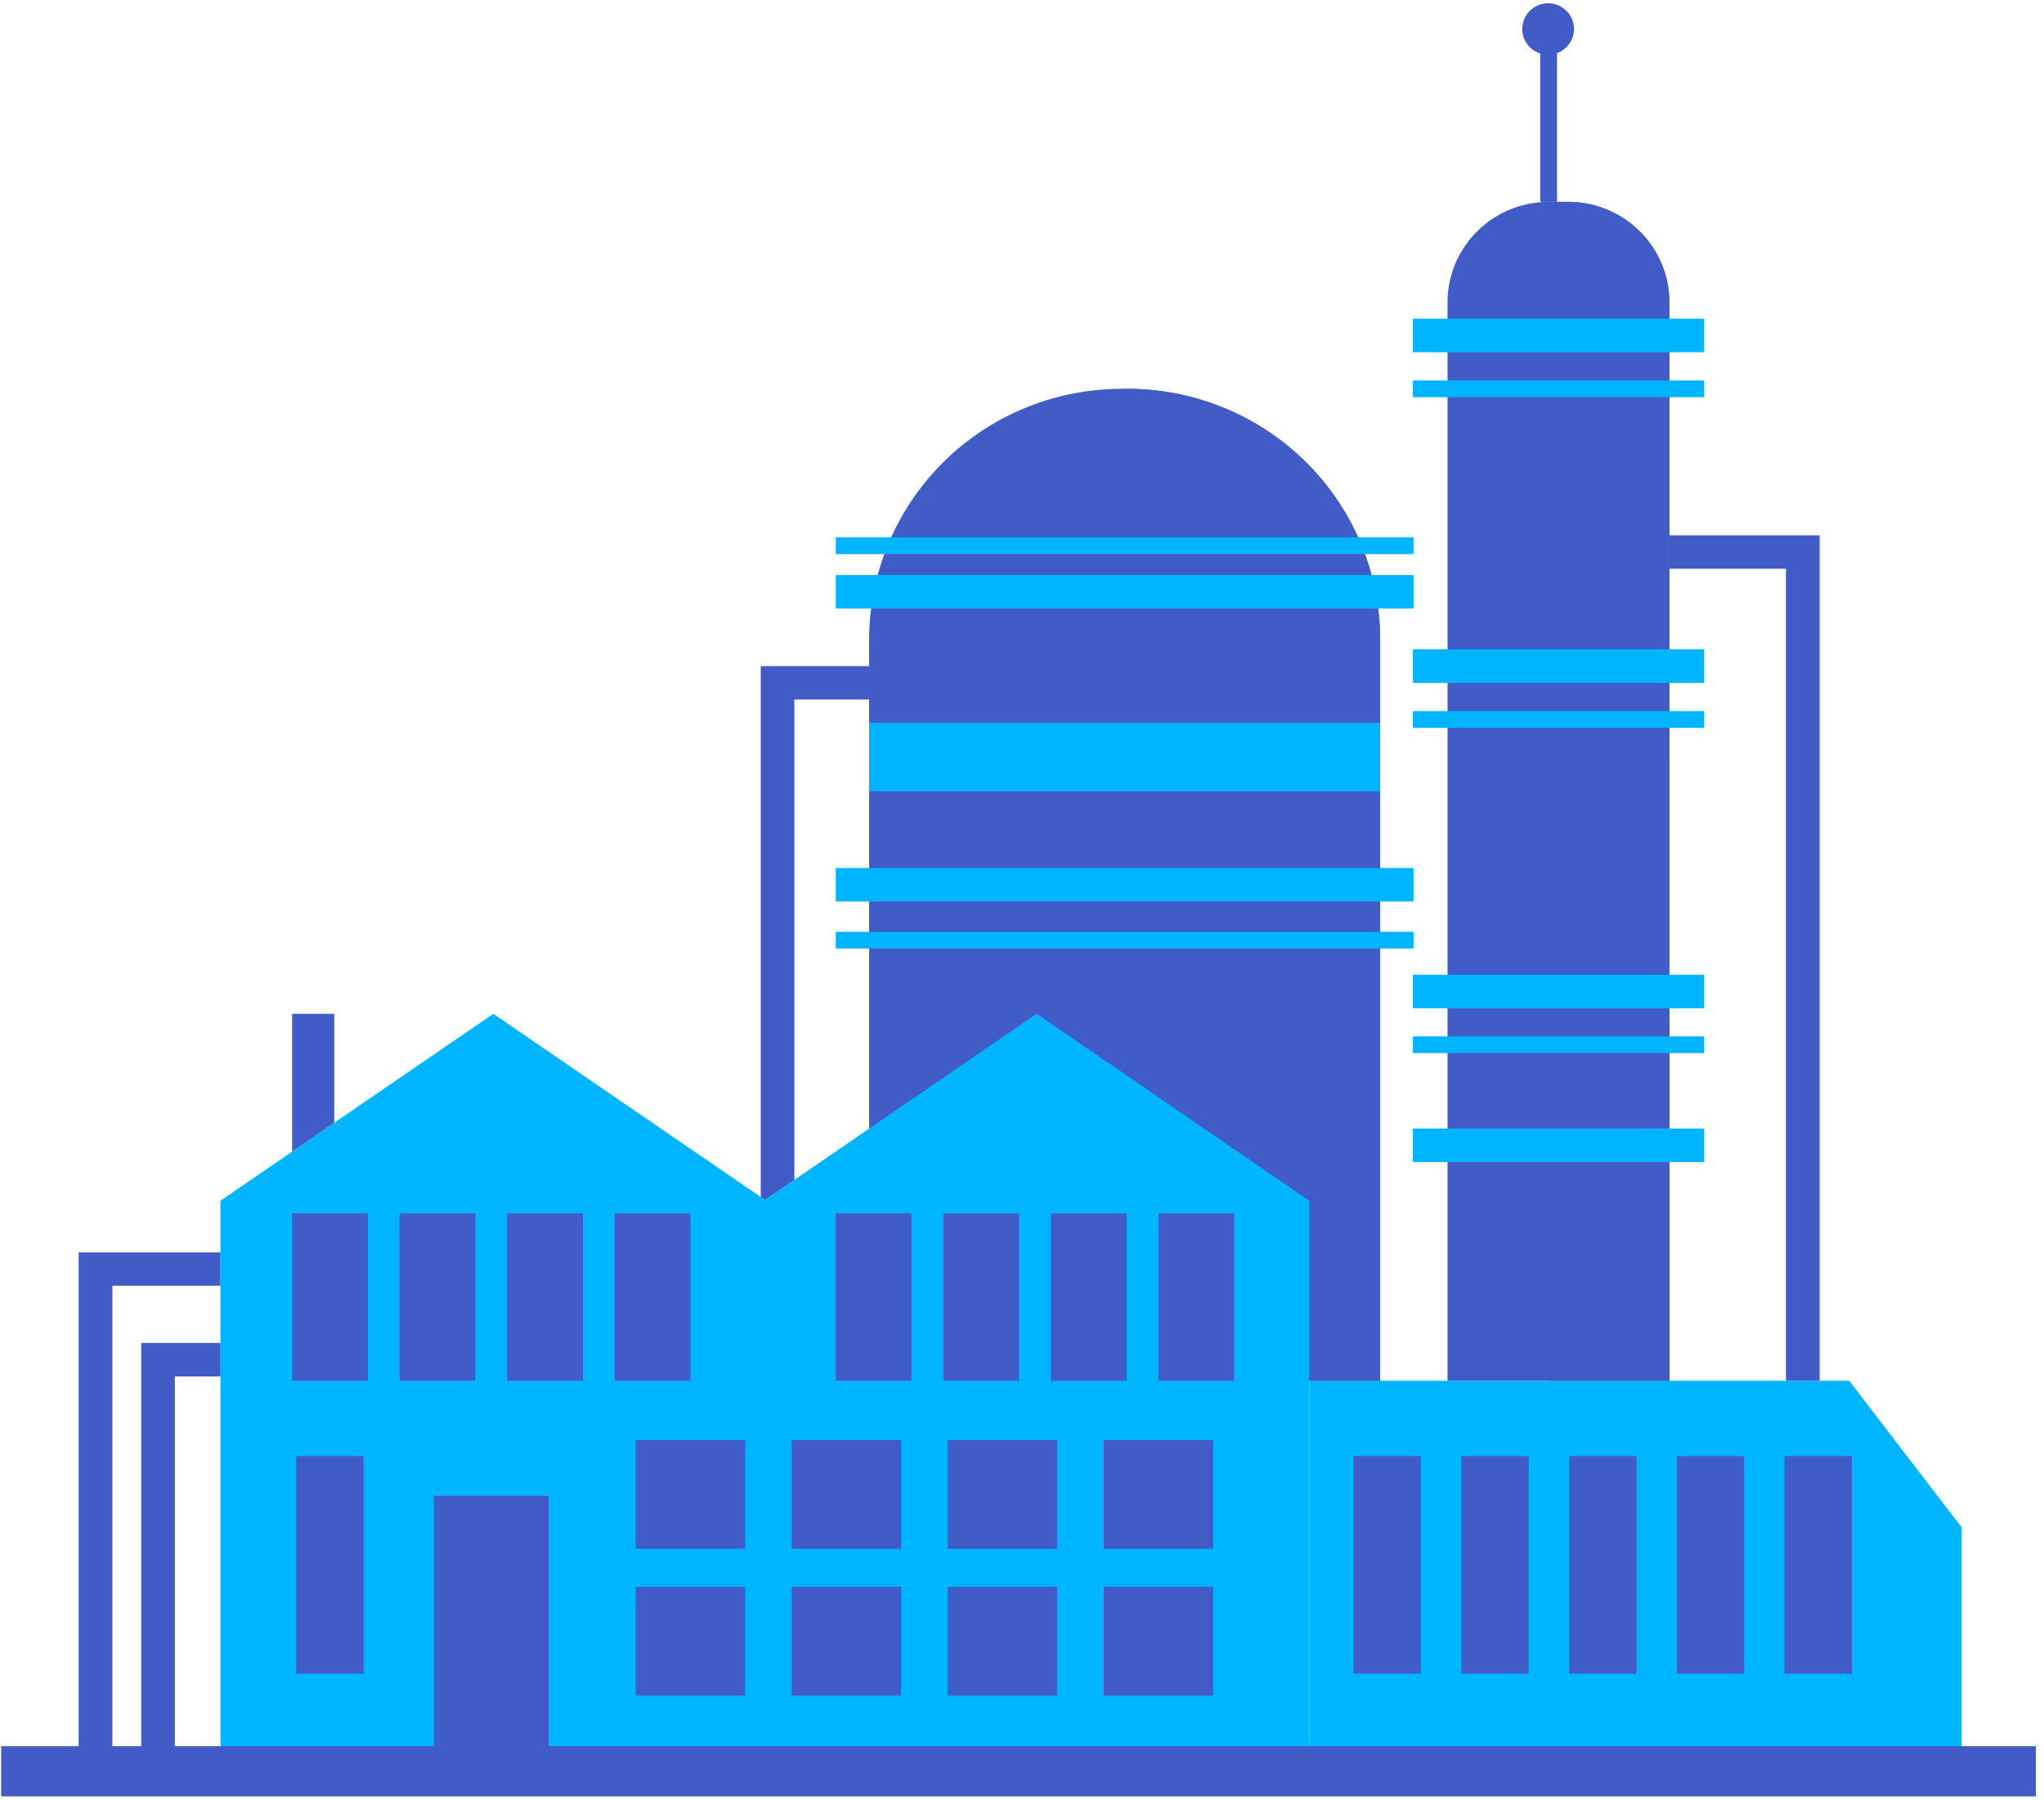
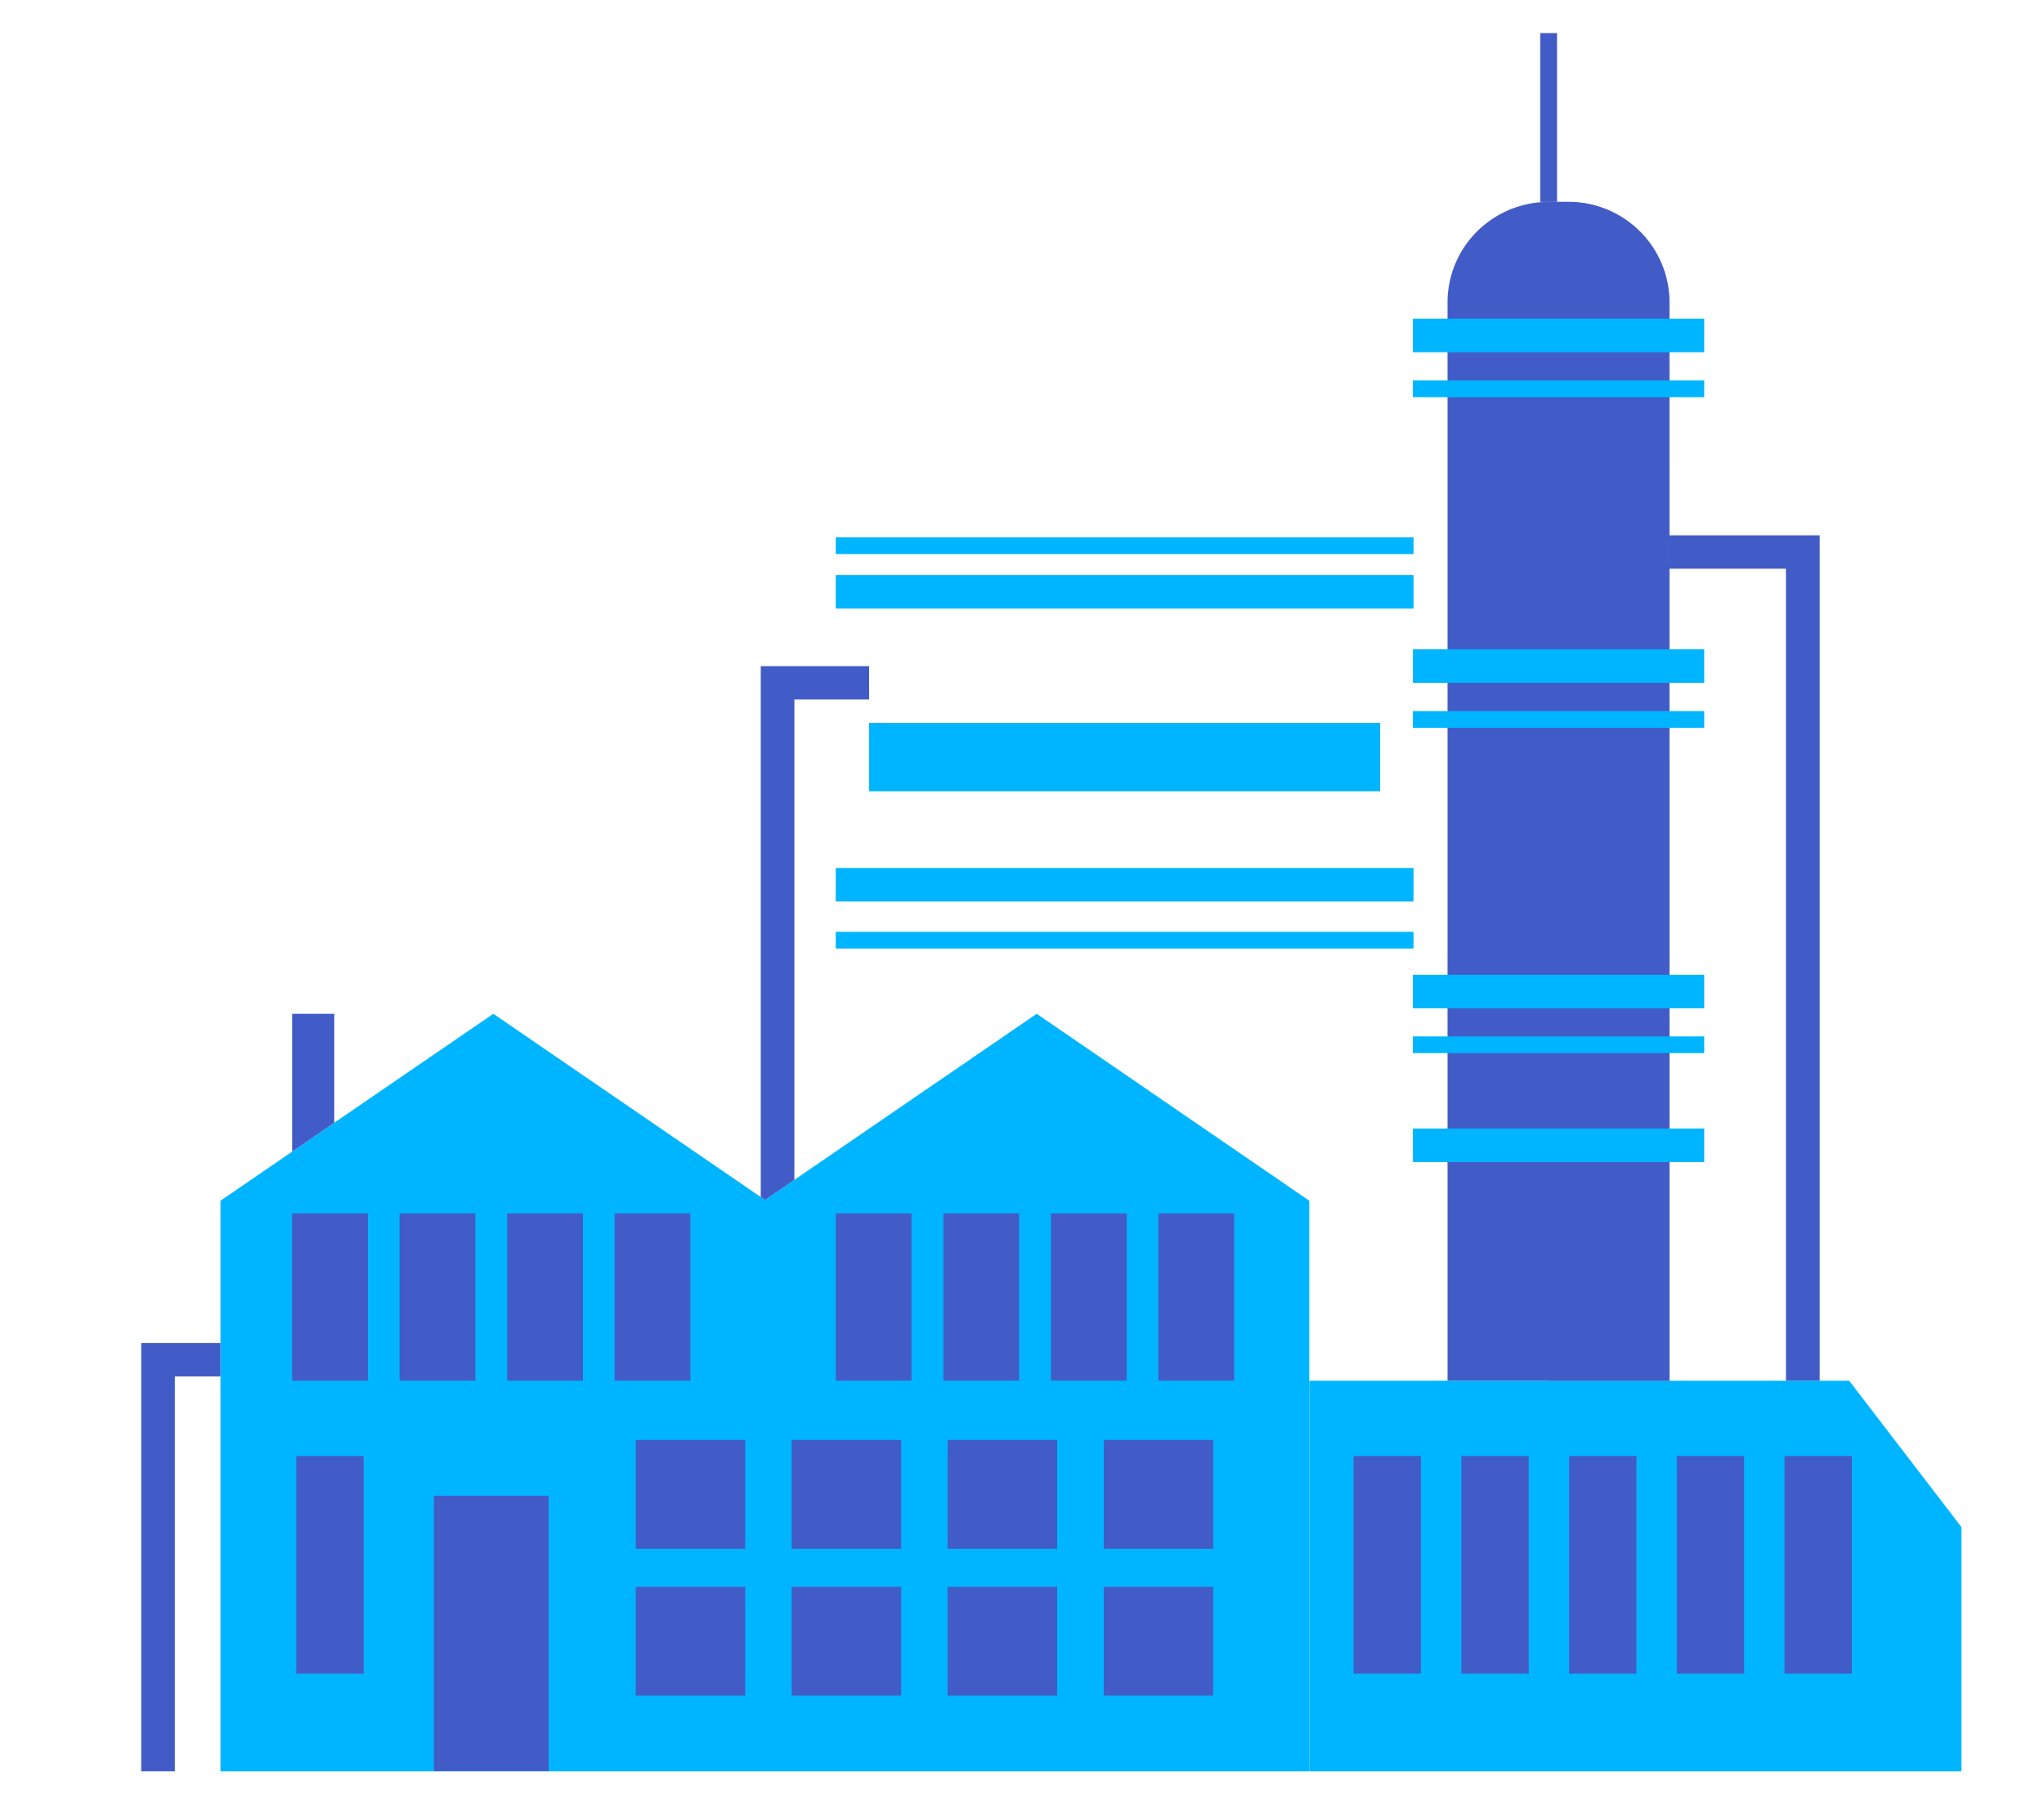
<svg xmlns="http://www.w3.org/2000/svg" width="192" height="169" fill="none">
  <path d="M122.987 166.344v-36.68H173.7l10.543 13.743v22.937h-61.256z" fill="#00B5FF" />
-   <path d="M129.643 129.664H81.639v-69.56a23.44 23.44 0 011.804-9.025 23.566 23.566 0 015.144-7.653 23.746 23.746 0 017.701-5.114 23.871 23.871 0 019.086-1.796h.535c3.118 0 6.205.61 9.085 1.796a23.74 23.74 0 017.702 5.114 23.566 23.566 0 015.144 7.653 23.433 23.433 0 011.803 9.026v69.559z" fill="#425CC7" />
-   <path d="M129.643 129.664v-69.56a23.433 23.433 0 00-1.803-9.025 23.566 23.566 0 00-5.144-7.653 23.74 23.74 0 00-7.702-5.114 23.867 23.867 0 00-9.085-1.796h-.523v93.148h24.257z" fill="#425CC7" />
  <path d="M97.382 95.204l-25.52 17.483L46.34 95.204 20.71 112.76v53.584h102.276V112.76L97.382 95.204z" fill="#00B5FF" />
-   <path d="M191.24 163.979H.11v4.718h191.13v-4.718z" fill="#425CC7" />
-   <path d="M10.557 166.344h-3.17V117.61H20.71v3.137H10.557v45.597z" fill="#425CC7" />
  <path d="M16.424 166.344h-3.159v-40.228h7.446v3.15h-4.287v37.078zM31.4 105.436V95.204h-3.96v12.946l3.96-2.714zm125.416 24.228h-20.844V28.396c0-1.24.246-2.466.723-3.611a9.425 9.425 0 012.059-3.061 9.498 9.498 0 013.082-2.046 9.551 9.551 0 013.635-.718h1.834a9.53 9.53 0 016.716 2.764 9.402 9.402 0 012.783 6.672l.012 101.268z" fill="#425CC7" />
  <path d="M156.816 129.664V28.396a9.402 9.402 0 00-2.783-6.672 9.53 9.53 0 00-6.716-2.764h-1.846v110.704h11.345z" fill="#425CC7" />
  <path d="M132.777 54H78.506v3.149h54.271v-3.15zm0-3.536H78.506v1.569h54.271v-1.569zm0 31.046H78.506v3.149h54.271v-3.15zm0 5.996H78.506v1.569h54.271v-1.57zm27.306-57.578h-27.366v3.15h27.366v-3.15zm0 5.804h-27.366V37.3h27.366v-1.568zm0 25.241h-27.366v3.15h27.366v-3.15zm0 5.804h-27.366v1.569h27.366v-1.57zm0 24.759h-27.366v3.15h27.366v-3.15zm0 5.792h-27.366v1.568h27.366v-1.569zm0 8.651h-27.366v3.149h27.366v-3.149z" fill="#00B5FF" />
  <path d="M170.93 129.664h-3.17V53.408h-10.944v-3.137h14.114v79.393zM51.54 140.463H40.754v25.869H51.54v-25.869zm18.463 8.554H59.715v10.22h10.288v-10.22zm14.649 0H74.364v10.22h10.288v-10.22zm14.648 0H89.014v10.22H99.3v-10.22zm14.662 0h-10.288v10.22h10.288v-10.22zm-43.959-13.791H59.715v10.22h10.288v-10.22zm14.649 0H74.364v10.22h10.288v-10.22zm14.648 0H89.014v10.22H99.3v-10.22zm14.662 0h-10.288v10.22h10.288v-10.22zm19.508 1.508h-6.329v20.44h6.329v-20.44zm10.13 0h-6.328v20.44h6.328v-20.44zm10.118 0h-6.328v20.44h6.328v-20.44zm10.118 0h-6.328v20.44h6.328v-20.44zm10.119 0h-6.329v20.44h6.329v-20.44zm-58.025-22.792h-7.118v15.722h7.118v-15.722zm-10.094 0h-7.118v15.722h7.118v-15.722zm-10.106 0h-7.118v15.722h7.118v-15.722zm-10.106 0h-7.118v15.722h7.118v-15.722zm-20.771 0h-7.118v15.722h7.118v-15.722zm-10.094 0H47.64v15.722h7.118v-15.722zm-10.106 0h-7.118v15.722h7.118v-15.722zm-10.094 0H27.44v15.722h7.118v-15.722zm-.401 22.792h-6.329v20.44h6.329v-20.44zM146.26 3.106h-1.579V18.96h1.579V3.106z" fill="#425CC7" />
-   <path d="M147.851 2.72a2.4 2.4 0 01-.409 1.341 2.425 2.425 0 01-1.09.89 2.446 2.446 0 01-2.648-.524 2.404 2.404 0 01.368-3.713 2.442 2.442 0 013.068.3c.455.452.711 1.066.711 1.706z" fill="#425CC7" />
  <path d="M129.643 67.887H81.639v6.419h48.004v-6.419z" fill="#00B5FF" />
  <path d="M71.861 112.687l2.758-1.882V65.691h7.02v-3.137H71.46v49.856l.401.277z" fill="#425CC7" />
</svg>